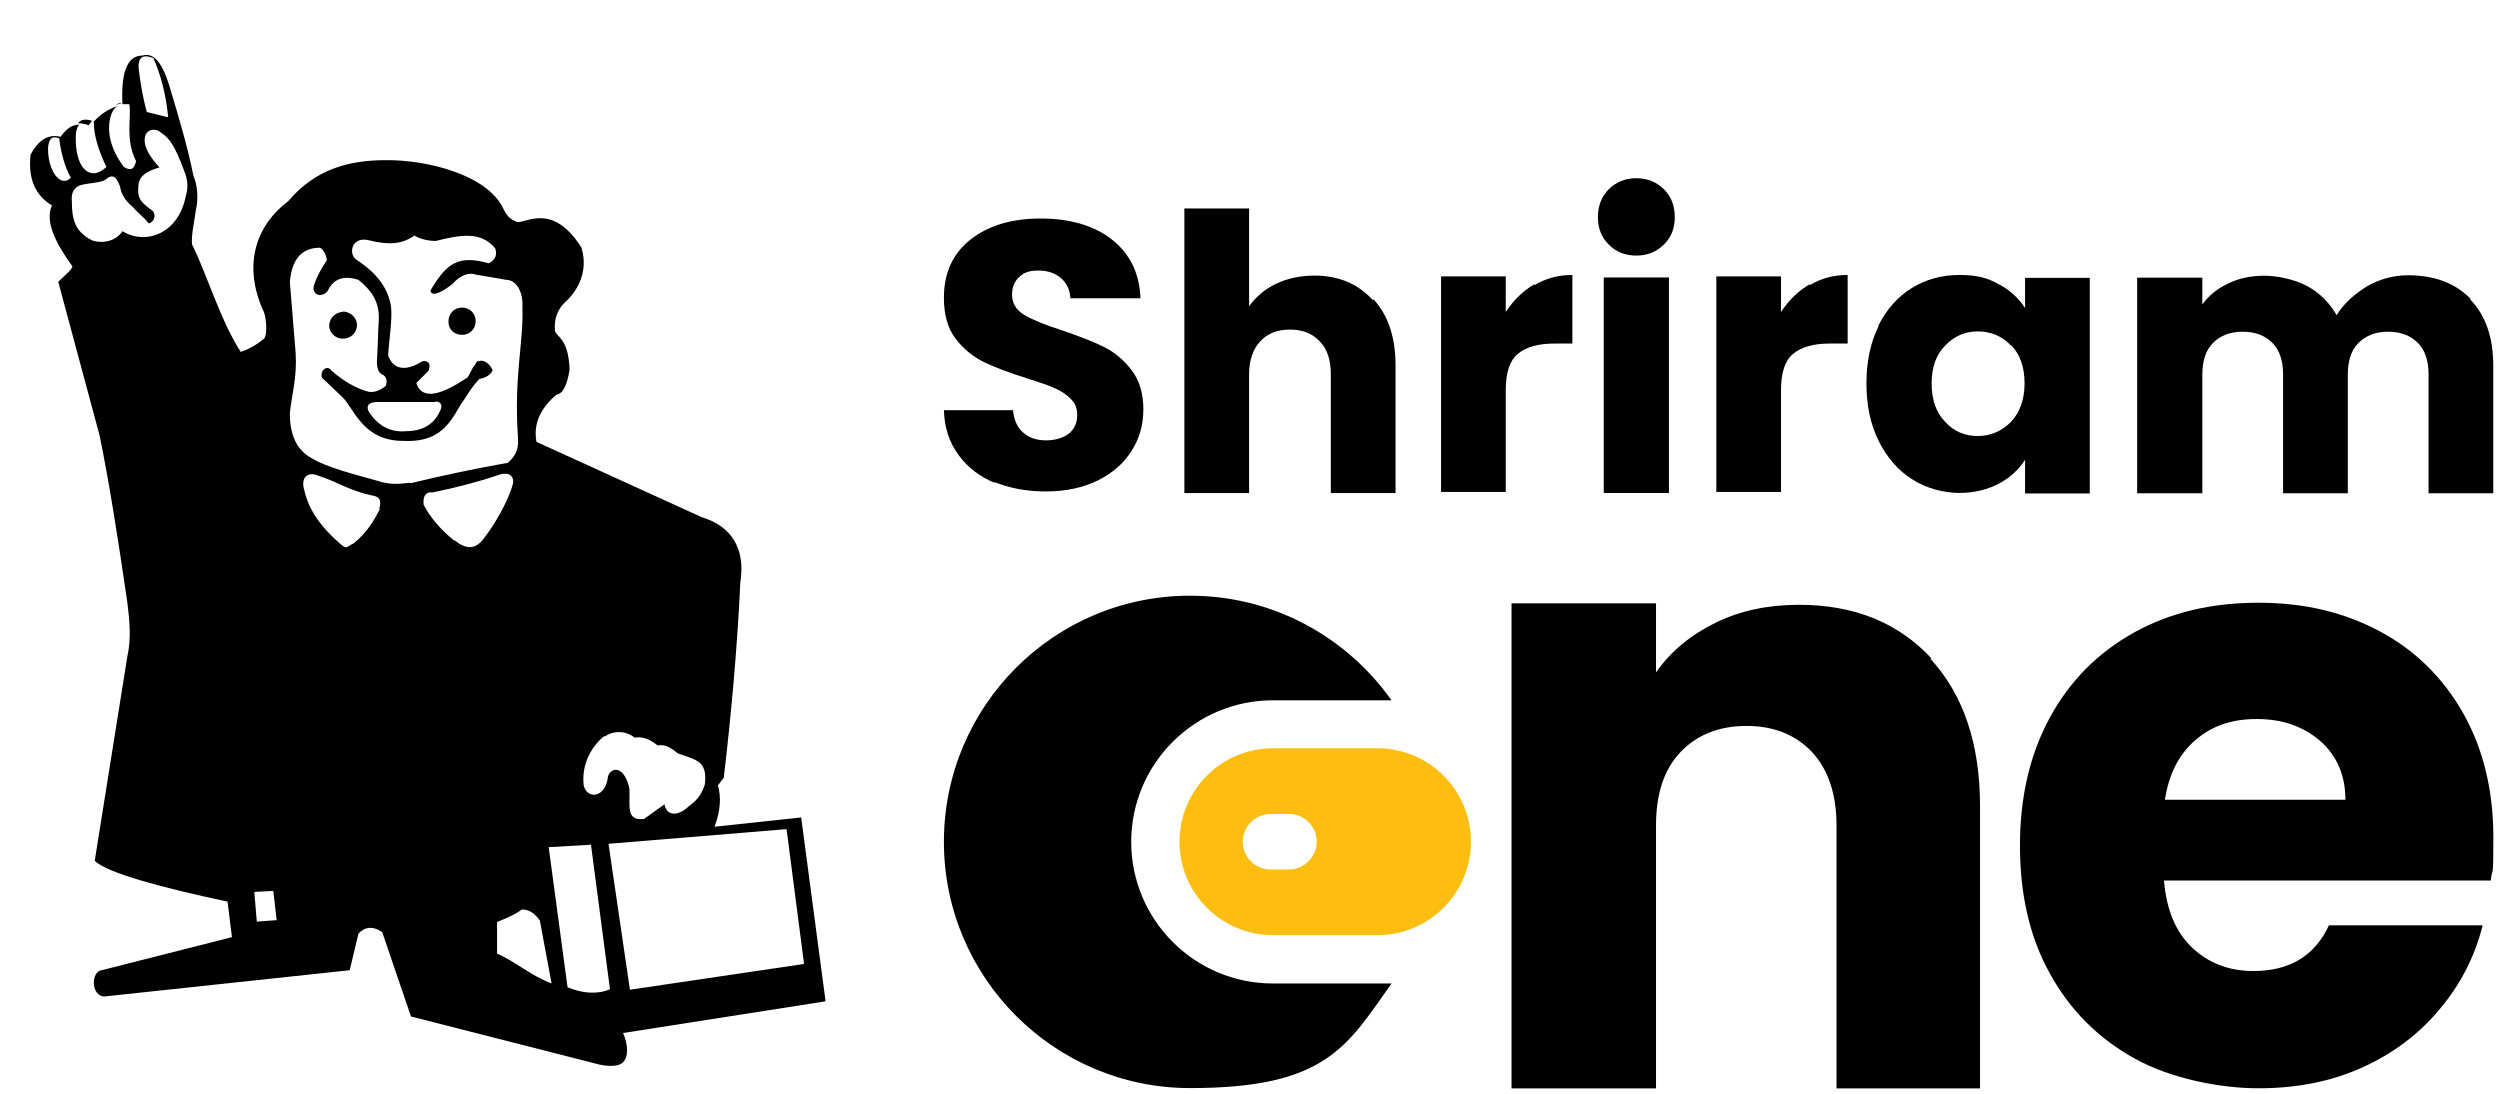
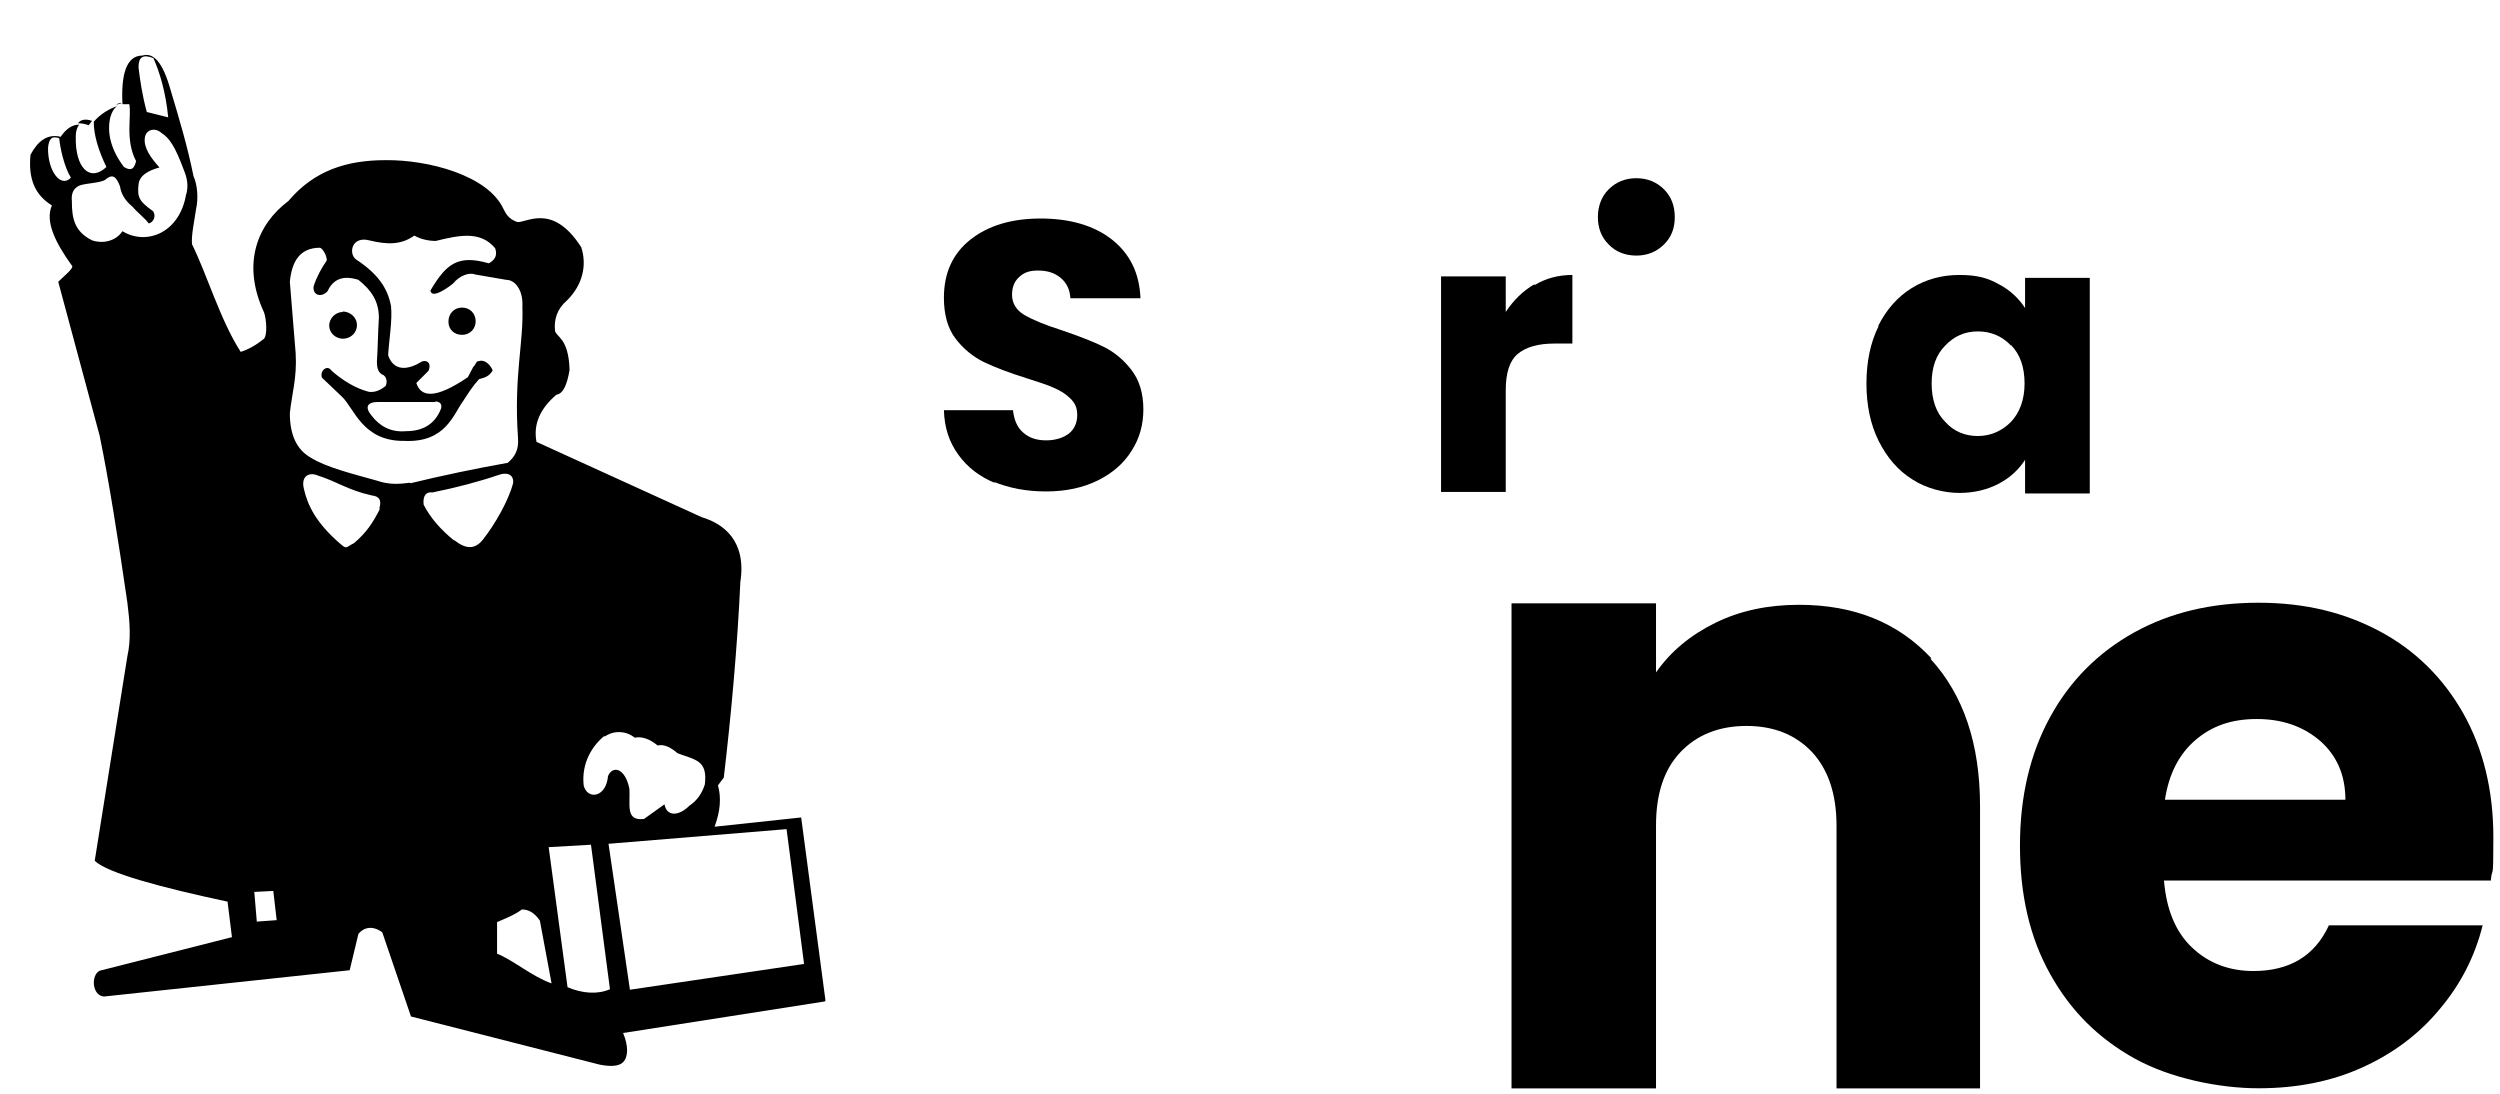
<svg xmlns="http://www.w3.org/2000/svg" width="64" height="28" viewBox="0 0 64 28" fill="none">
  <path fill-rule="evenodd" clip-rule="evenodd" d="M21.132 25.611L20.51 20.927L18.293 21.164C18.442 20.766 18.467 20.417 18.38 20.105L18.529 19.906C18.716 18.324 18.878 16.543 18.953 14.899C19.115 13.84 18.517 13.405 17.969 13.242L13.734 11.312C13.647 10.851 13.834 10.453 14.245 10.104C14.419 10.079 14.519 9.842 14.581 9.469C14.556 8.634 14.232 8.634 14.207 8.46C14.183 8.173 14.257 7.912 14.519 7.687C14.917 7.289 15.03 6.791 14.88 6.33C14.133 5.159 13.448 5.732 13.236 5.682C12.999 5.595 12.95 5.458 12.887 5.346C12.489 4.486 10.957 4.088 9.873 4.1C8.902 4.1 8.055 4.349 7.382 5.147C6.598 5.732 6.174 6.741 6.76 7.999C6.822 8.173 6.847 8.572 6.76 8.671C6.56 8.833 6.361 8.945 6.162 9.008C5.639 8.198 5.29 7.002 4.916 6.255C4.891 6.031 4.979 5.645 5.016 5.371C5.091 5.047 5.041 4.698 4.954 4.511C4.804 3.764 4.592 3.054 4.368 2.307C4.169 1.597 3.932 1.335 3.646 1.422C3.222 1.422 3.098 1.933 3.135 2.668C3.185 2.668 3.247 2.668 3.31 2.668C3.372 2.979 3.197 3.577 3.484 4.125C3.434 4.325 3.359 4.387 3.173 4.275C2.824 3.814 2.737 3.378 2.824 3.004C2.861 2.867 2.923 2.768 2.998 2.718C2.774 2.792 2.562 2.93 2.4 3.116C2.4 3.465 2.525 3.864 2.724 4.275C2.301 4.673 1.915 4.3 1.94 3.478C1.94 3.353 1.977 3.253 2.027 3.191C1.84 3.191 1.69 3.303 1.553 3.502C1.205 3.415 0.956 3.627 0.781 3.963C0.719 4.599 0.906 4.997 1.329 5.259C1.155 5.657 1.392 6.18 1.852 6.816C1.852 6.865 1.79 6.928 1.74 6.978L1.491 7.214L2.55 11.15C2.786 12.296 3.023 13.791 3.26 15.422C3.322 15.908 3.359 16.369 3.26 16.805L2.425 22.036C2.737 22.347 4.132 22.721 5.825 23.082L5.938 23.991L2.55 24.851C2.326 24.963 2.351 25.486 2.662 25.511L8.952 24.838L9.176 23.904C9.325 23.73 9.549 23.693 9.786 23.867L10.521 26.022L15.353 27.255C15.615 27.305 15.839 27.305 15.951 27.192C16.088 27.055 16.088 26.769 15.951 26.445L21.12 25.636L21.132 25.611ZM3.92 1.472C4.094 1.858 4.244 2.369 4.306 3.004L3.758 2.867C3.633 2.406 3.584 2.033 3.546 1.721C3.546 1.46 3.658 1.385 3.92 1.485V1.472ZM1.23 3.776C1.255 3.565 1.317 3.465 1.516 3.54C1.541 3.801 1.641 4.262 1.815 4.549C1.553 4.823 1.217 4.374 1.23 3.776ZM4.767 4.96C4.605 5.969 3.745 6.292 3.135 5.919C2.961 6.18 2.625 6.243 2.363 6.155C1.902 5.931 1.84 5.582 1.84 5.159C1.815 4.922 1.902 4.81 2.039 4.748C2.214 4.686 2.575 4.686 2.699 4.599C2.899 4.424 2.986 4.549 3.073 4.773C3.098 4.947 3.185 5.122 3.397 5.296C3.509 5.433 3.708 5.582 3.808 5.72C3.92 5.695 4.007 5.545 3.92 5.408C3.571 5.159 3.509 5.059 3.546 4.723C3.571 4.499 3.77 4.374 4.082 4.287C3.858 4.038 3.671 3.776 3.708 3.527C3.733 3.316 3.97 3.253 4.132 3.403C4.331 3.527 4.48 3.739 4.705 4.349C4.792 4.561 4.829 4.748 4.767 4.985V4.96ZM6.573 23.581L6.51 22.833L6.996 22.808L7.083 23.556L6.573 23.593V23.581ZM15.478 18.86C15.677 18.71 16.001 18.686 16.25 18.885C16.424 18.848 16.624 18.91 16.835 19.084C17.01 19.047 17.172 19.134 17.346 19.283C17.807 19.458 18.118 19.458 18.044 20.081C17.981 20.28 17.869 20.479 17.645 20.629C17.384 20.89 17.072 20.915 17.01 20.591L16.487 20.965C16.001 21.027 16.138 20.591 16.113 20.193C16.001 19.645 15.677 19.595 15.565 19.869C15.515 20.429 15.03 20.479 14.942 20.105C14.88 19.532 15.166 19.084 15.478 18.835V18.86ZM9.724 13.031C9.549 13.38 9.375 13.641 9.064 13.903C8.839 14.015 8.889 14.077 8.69 13.903C8.105 13.392 7.88 12.956 7.781 12.52C7.694 12.171 7.93 12.084 8.13 12.171C8.64 12.333 8.902 12.545 9.512 12.682C9.711 12.707 9.774 12.794 9.711 13.018L9.724 13.031ZM10.496 12.358C10.21 12.396 9.948 12.408 9.662 12.308C9.089 12.146 8.366 11.972 7.968 11.723C7.582 11.511 7.42 11.113 7.42 10.577C7.469 10.091 7.606 9.68 7.569 9.045L7.42 7.214C7.469 6.703 7.669 6.342 8.192 6.342C8.267 6.367 8.366 6.542 8.366 6.666C8.229 6.865 8.105 7.09 8.03 7.326C7.993 7.538 8.204 7.638 8.379 7.463C8.516 7.177 8.74 7.027 9.176 7.164C9.5 7.426 9.699 7.7 9.699 8.136C9.674 8.572 9.674 8.858 9.649 9.257C9.649 9.431 9.686 9.556 9.823 9.606C9.911 9.68 9.911 9.792 9.873 9.88C9.736 9.992 9.587 10.054 9.437 10.029C9.101 9.942 8.777 9.743 8.491 9.493C8.379 9.319 8.179 9.493 8.242 9.668L8.752 10.154C9.064 10.44 9.275 11.3 10.347 11.287C11.418 11.337 11.604 10.602 11.866 10.253C11.978 10.079 12.103 9.88 12.265 9.705C12.427 9.668 12.539 9.618 12.613 9.481C12.551 9.332 12.402 9.195 12.265 9.244C12.177 9.244 12.202 9.307 12.115 9.394L11.978 9.655C11.119 10.241 10.77 10.154 10.658 9.805L10.969 9.493C11.056 9.282 10.919 9.207 10.795 9.257C10.421 9.493 10.072 9.493 9.936 9.095C9.96 8.684 10.048 8.198 10.01 7.837C9.923 7.364 9.662 7.002 9.114 6.641C8.914 6.492 9.001 6.031 9.462 6.155C9.923 6.268 10.272 6.268 10.608 6.031C10.758 6.118 10.957 6.168 11.156 6.168C11.766 6.018 12.302 5.906 12.676 6.355C12.738 6.529 12.676 6.654 12.514 6.741C11.729 6.517 11.43 6.741 11.019 7.438C11.044 7.613 11.306 7.488 11.592 7.264C11.766 7.052 12.015 6.965 12.165 7.027L12.962 7.164C13.199 7.164 13.398 7.451 13.373 7.849C13.41 8.771 13.149 9.618 13.261 11.212C13.286 11.524 13.174 11.698 12.999 11.848C12.165 11.997 11.331 12.171 10.508 12.371L10.496 12.358ZM11.144 10.278C11.268 10.278 11.318 10.353 11.293 10.453C11.144 10.851 10.832 11.038 10.396 11.038C9.998 11.075 9.711 10.901 9.512 10.639C9.325 10.415 9.412 10.291 9.674 10.291H11.144V10.278ZM11.629 13.84C11.318 13.591 11.019 13.268 10.845 12.919C10.82 12.694 10.907 12.582 11.069 12.607C11.679 12.483 12.252 12.333 12.763 12.159C12.962 12.084 13.161 12.134 13.136 12.371C13.024 12.794 12.688 13.405 12.352 13.828C12.152 14.065 11.928 14.065 11.629 13.828V13.84ZM12.725 24.415V23.605C12.925 23.518 13.161 23.431 13.361 23.282C13.535 23.282 13.684 23.369 13.821 23.568L14.12 25.175C13.622 25 13.136 24.577 12.725 24.415ZM14.531 25.287L14.046 21.687L15.129 21.625L15.615 25.324C15.303 25.461 14.917 25.436 14.531 25.274V25.287ZM15.59 21.6L20.136 21.226L20.584 24.677L16.126 25.337L15.578 21.6H15.59ZM11.829 7.874C11.629 7.874 11.48 8.024 11.48 8.235C11.48 8.435 11.629 8.572 11.829 8.572C12.028 8.572 12.177 8.422 12.177 8.223C12.177 8.024 12.028 7.874 11.829 7.874ZM8.777 7.986C8.603 7.986 8.428 8.136 8.428 8.335C8.428 8.534 8.603 8.671 8.777 8.671C8.976 8.671 9.138 8.522 9.138 8.323C9.138 8.123 8.964 7.974 8.765 7.974L8.777 7.986Z" fill="black" />
  <path fill-rule="evenodd" clip-rule="evenodd" d="M3.105 2.633C3.055 2.633 3.005 2.658 2.968 2.683C3.017 2.67 3.055 2.658 3.105 2.645V2.633ZM1.996 3.156C2.083 3.156 2.17 3.168 2.27 3.206C2.295 3.168 2.332 3.131 2.357 3.094C2.17 3.031 2.058 3.069 1.996 3.156Z" fill="black" />
  <path d="M25.484 12.37C25.086 12.207 24.774 11.971 24.538 11.647C24.301 11.323 24.177 10.95 24.164 10.501H25.933C25.958 10.75 26.045 10.95 26.194 11.074C26.344 11.211 26.543 11.273 26.78 11.273C27.016 11.273 27.215 11.211 27.365 11.099C27.502 10.987 27.577 10.825 27.577 10.626C27.577 10.426 27.514 10.314 27.402 10.202C27.29 10.09 27.153 10.003 26.979 9.928C26.817 9.853 26.58 9.779 26.269 9.679C25.833 9.542 25.472 9.405 25.185 9.268C24.911 9.131 24.662 8.932 24.463 8.67C24.264 8.409 24.164 8.06 24.164 7.624C24.164 6.989 24.388 6.491 24.849 6.129C25.31 5.768 25.908 5.594 26.643 5.594C27.377 5.594 28 5.768 28.461 6.129C28.922 6.491 29.171 6.989 29.196 7.636H27.402C27.39 7.412 27.303 7.238 27.153 7.113C27.004 6.989 26.817 6.926 26.58 6.926C26.344 6.926 26.219 6.976 26.095 7.088C25.97 7.2 25.908 7.35 25.908 7.549C25.908 7.749 26.007 7.935 26.219 8.06C26.431 8.184 26.755 8.321 27.191 8.458C27.627 8.608 27.988 8.745 28.262 8.882C28.536 9.019 28.772 9.218 28.972 9.48C29.171 9.741 29.27 10.078 29.27 10.476C29.27 10.875 29.171 11.224 28.972 11.535C28.772 11.859 28.486 12.108 28.112 12.295C27.739 12.482 27.29 12.581 26.78 12.581C26.269 12.581 25.833 12.494 25.434 12.332L25.484 12.37Z" fill="black" />
-   <path d="M35.165 7.665C35.539 8.076 35.726 8.637 35.726 9.359V12.622H34.069V9.583C34.069 9.222 33.982 8.936 33.783 8.736C33.596 8.537 33.347 8.437 33.023 8.437C32.699 8.437 32.45 8.537 32.263 8.736C32.076 8.936 31.977 9.222 31.977 9.583V12.622H30.32V5.336H31.977V7.839C32.151 7.603 32.375 7.404 32.662 7.267C32.948 7.13 33.285 7.055 33.646 7.055C34.269 7.055 34.767 7.267 35.14 7.678L35.165 7.665Z" fill="black" />
  <path d="M39.282 7.301C39.568 7.126 39.892 7.039 40.253 7.039V8.795H39.793C39.382 8.795 39.07 8.882 38.858 9.057C38.647 9.231 38.547 9.543 38.547 9.991V12.594H36.891V7.076H38.547V7.986C38.746 7.687 38.983 7.45 39.282 7.276V7.301Z" fill="black" />
-   <path d="M41.18 6.256C40.993 6.07 40.906 5.833 40.906 5.559C40.906 5.285 40.993 5.036 41.18 4.849C41.367 4.662 41.604 4.562 41.89 4.562C42.177 4.562 42.413 4.662 42.6 4.849C42.787 5.036 42.874 5.272 42.874 5.559C42.874 5.845 42.787 6.07 42.6 6.256C42.413 6.443 42.177 6.543 41.89 6.543C41.604 6.543 41.355 6.443 41.18 6.256ZM42.725 7.103V12.621H41.056V7.103H42.725Z" fill="black" />
-   <path d="M46.329 7.301C46.615 7.126 46.939 7.039 47.3 7.039V8.795H46.84C46.428 8.795 46.117 8.882 45.905 9.057C45.694 9.231 45.594 9.543 45.594 9.991V12.594H43.938V7.076H45.594V7.986C45.793 7.687 46.03 7.45 46.329 7.276V7.301Z" fill="black" />
+   <path d="M41.18 6.256C40.993 6.07 40.906 5.833 40.906 5.559C40.906 5.285 40.993 5.036 41.18 4.849C41.367 4.662 41.604 4.562 41.89 4.562C42.177 4.562 42.413 4.662 42.6 4.849C42.787 5.036 42.874 5.272 42.874 5.559C42.874 5.845 42.787 6.07 42.6 6.256C42.413 6.443 42.177 6.543 41.89 6.543C41.604 6.543 41.355 6.443 41.18 6.256ZM42.725 7.103V12.621V7.103H42.725Z" fill="black" />
  <path d="M48.08 8.347C48.292 7.923 48.578 7.6 48.94 7.375C49.301 7.151 49.712 7.039 50.16 7.039C50.608 7.039 50.883 7.114 51.169 7.276C51.455 7.425 51.68 7.637 51.842 7.886V7.114H53.498V12.632H51.842V11.772C51.68 12.021 51.455 12.233 51.169 12.382C50.883 12.532 50.546 12.619 50.16 12.619C49.774 12.619 49.313 12.507 48.952 12.27C48.591 12.046 48.304 11.71 48.093 11.286C47.881 10.863 47.781 10.365 47.781 9.817C47.781 9.269 47.881 8.77 48.093 8.347H48.08ZM51.48 8.845C51.256 8.608 50.97 8.484 50.633 8.484C50.297 8.484 50.023 8.608 49.799 8.845C49.562 9.082 49.45 9.406 49.45 9.817C49.45 10.228 49.562 10.564 49.799 10.801C50.023 11.05 50.31 11.162 50.633 11.162C50.957 11.162 51.244 11.037 51.48 10.801C51.705 10.564 51.829 10.228 51.829 9.817C51.829 9.406 51.717 9.069 51.48 8.833V8.845Z" fill="black" />
-   <path d="M63.23 7.657C63.629 8.068 63.828 8.629 63.828 9.364V12.627H62.171V9.588C62.171 9.239 62.084 8.965 61.897 8.778C61.711 8.591 61.461 8.492 61.138 8.492C60.814 8.492 60.565 8.591 60.378 8.778C60.191 8.965 60.104 9.239 60.104 9.588V12.627H58.447V9.588C58.447 9.239 58.36 8.965 58.173 8.778C57.987 8.591 57.737 8.492 57.414 8.492C57.09 8.492 56.841 8.591 56.654 8.778C56.467 8.965 56.38 9.239 56.38 9.588V12.627H54.711V7.109H56.38V7.794C56.542 7.57 56.766 7.383 57.04 7.259C57.314 7.122 57.625 7.059 57.962 7.059C58.298 7.059 58.734 7.147 59.058 7.321C59.382 7.495 59.631 7.744 59.817 8.068C60.004 7.769 60.266 7.533 60.59 7.333C60.913 7.147 61.262 7.047 61.648 7.047C62.321 7.047 62.856 7.246 63.255 7.657H63.23Z" fill="black" />
  <path d="M49.419 16.865C50.266 17.787 50.689 19.045 50.689 20.639V27.863H47.015V21.137C47.015 20.328 46.803 19.705 46.392 19.257C45.969 18.808 45.408 18.584 44.711 18.584C44.014 18.584 43.441 18.808 43.017 19.257C42.594 19.705 42.394 20.328 42.394 21.137V27.863H38.695V15.445H42.394V17.214C42.768 16.678 43.279 16.255 43.914 15.944C44.549 15.632 45.259 15.483 46.056 15.483C47.476 15.483 48.597 15.944 49.444 16.853L49.419 16.865Z" fill="black" />
  <path d="M63.767 22.542H55.398C55.46 23.289 55.697 23.862 56.12 24.261C56.543 24.659 57.066 24.858 57.689 24.858C58.611 24.858 59.259 24.472 59.62 23.688H63.556C63.356 24.485 62.995 25.195 62.459 25.83C61.936 26.465 61.276 26.963 60.479 27.325C59.682 27.686 58.798 27.86 57.814 27.86C56.83 27.86 55.572 27.611 54.65 27.1C53.729 26.59 53.006 25.88 52.483 24.933C51.96 23.999 51.711 22.903 51.711 21.645C51.711 20.387 51.972 19.291 52.483 18.357C52.994 17.422 53.716 16.7 54.638 16.189C55.559 15.679 56.618 15.43 57.814 15.43C59.01 15.43 60.018 15.679 60.928 16.165C61.837 16.65 62.547 17.36 63.057 18.257C63.568 19.166 63.83 20.225 63.83 21.433C63.83 22.641 63.805 22.143 63.767 22.517V22.542ZM60.043 20.487C60.043 19.851 59.831 19.353 59.396 18.967C58.96 18.593 58.424 18.407 57.776 18.407C57.129 18.407 56.631 18.581 56.207 18.942C55.784 19.303 55.522 19.814 55.422 20.474H60.056L60.043 20.487Z" fill="black" />
-   <path d="M28.959 21.552C28.959 19.547 30.591 17.928 32.584 17.928H35.623C34.477 16.309 32.596 15.25 30.466 15.25C26.979 15.25 24.164 18.077 24.164 21.552C24.164 25.027 26.991 27.855 30.466 27.855C33.941 27.855 34.477 26.796 35.623 25.177H32.584C30.578 25.177 28.959 23.545 28.959 21.552Z" fill="black" />
-   <path d="M35.264 19.156H32.587C31.266 19.156 30.195 20.227 30.195 21.548C30.195 22.868 31.266 23.939 32.587 23.939H35.264C36.585 23.939 37.656 22.868 37.656 21.548C37.656 20.227 36.585 19.156 35.264 19.156ZM32.998 22.258H32.524C32.126 22.258 31.814 21.934 31.814 21.548C31.814 21.162 32.138 20.838 32.524 20.838H32.998C33.396 20.838 33.708 21.162 33.708 21.548C33.708 21.934 33.384 22.258 32.998 22.258Z" fill="#FEBD11" />
</svg>